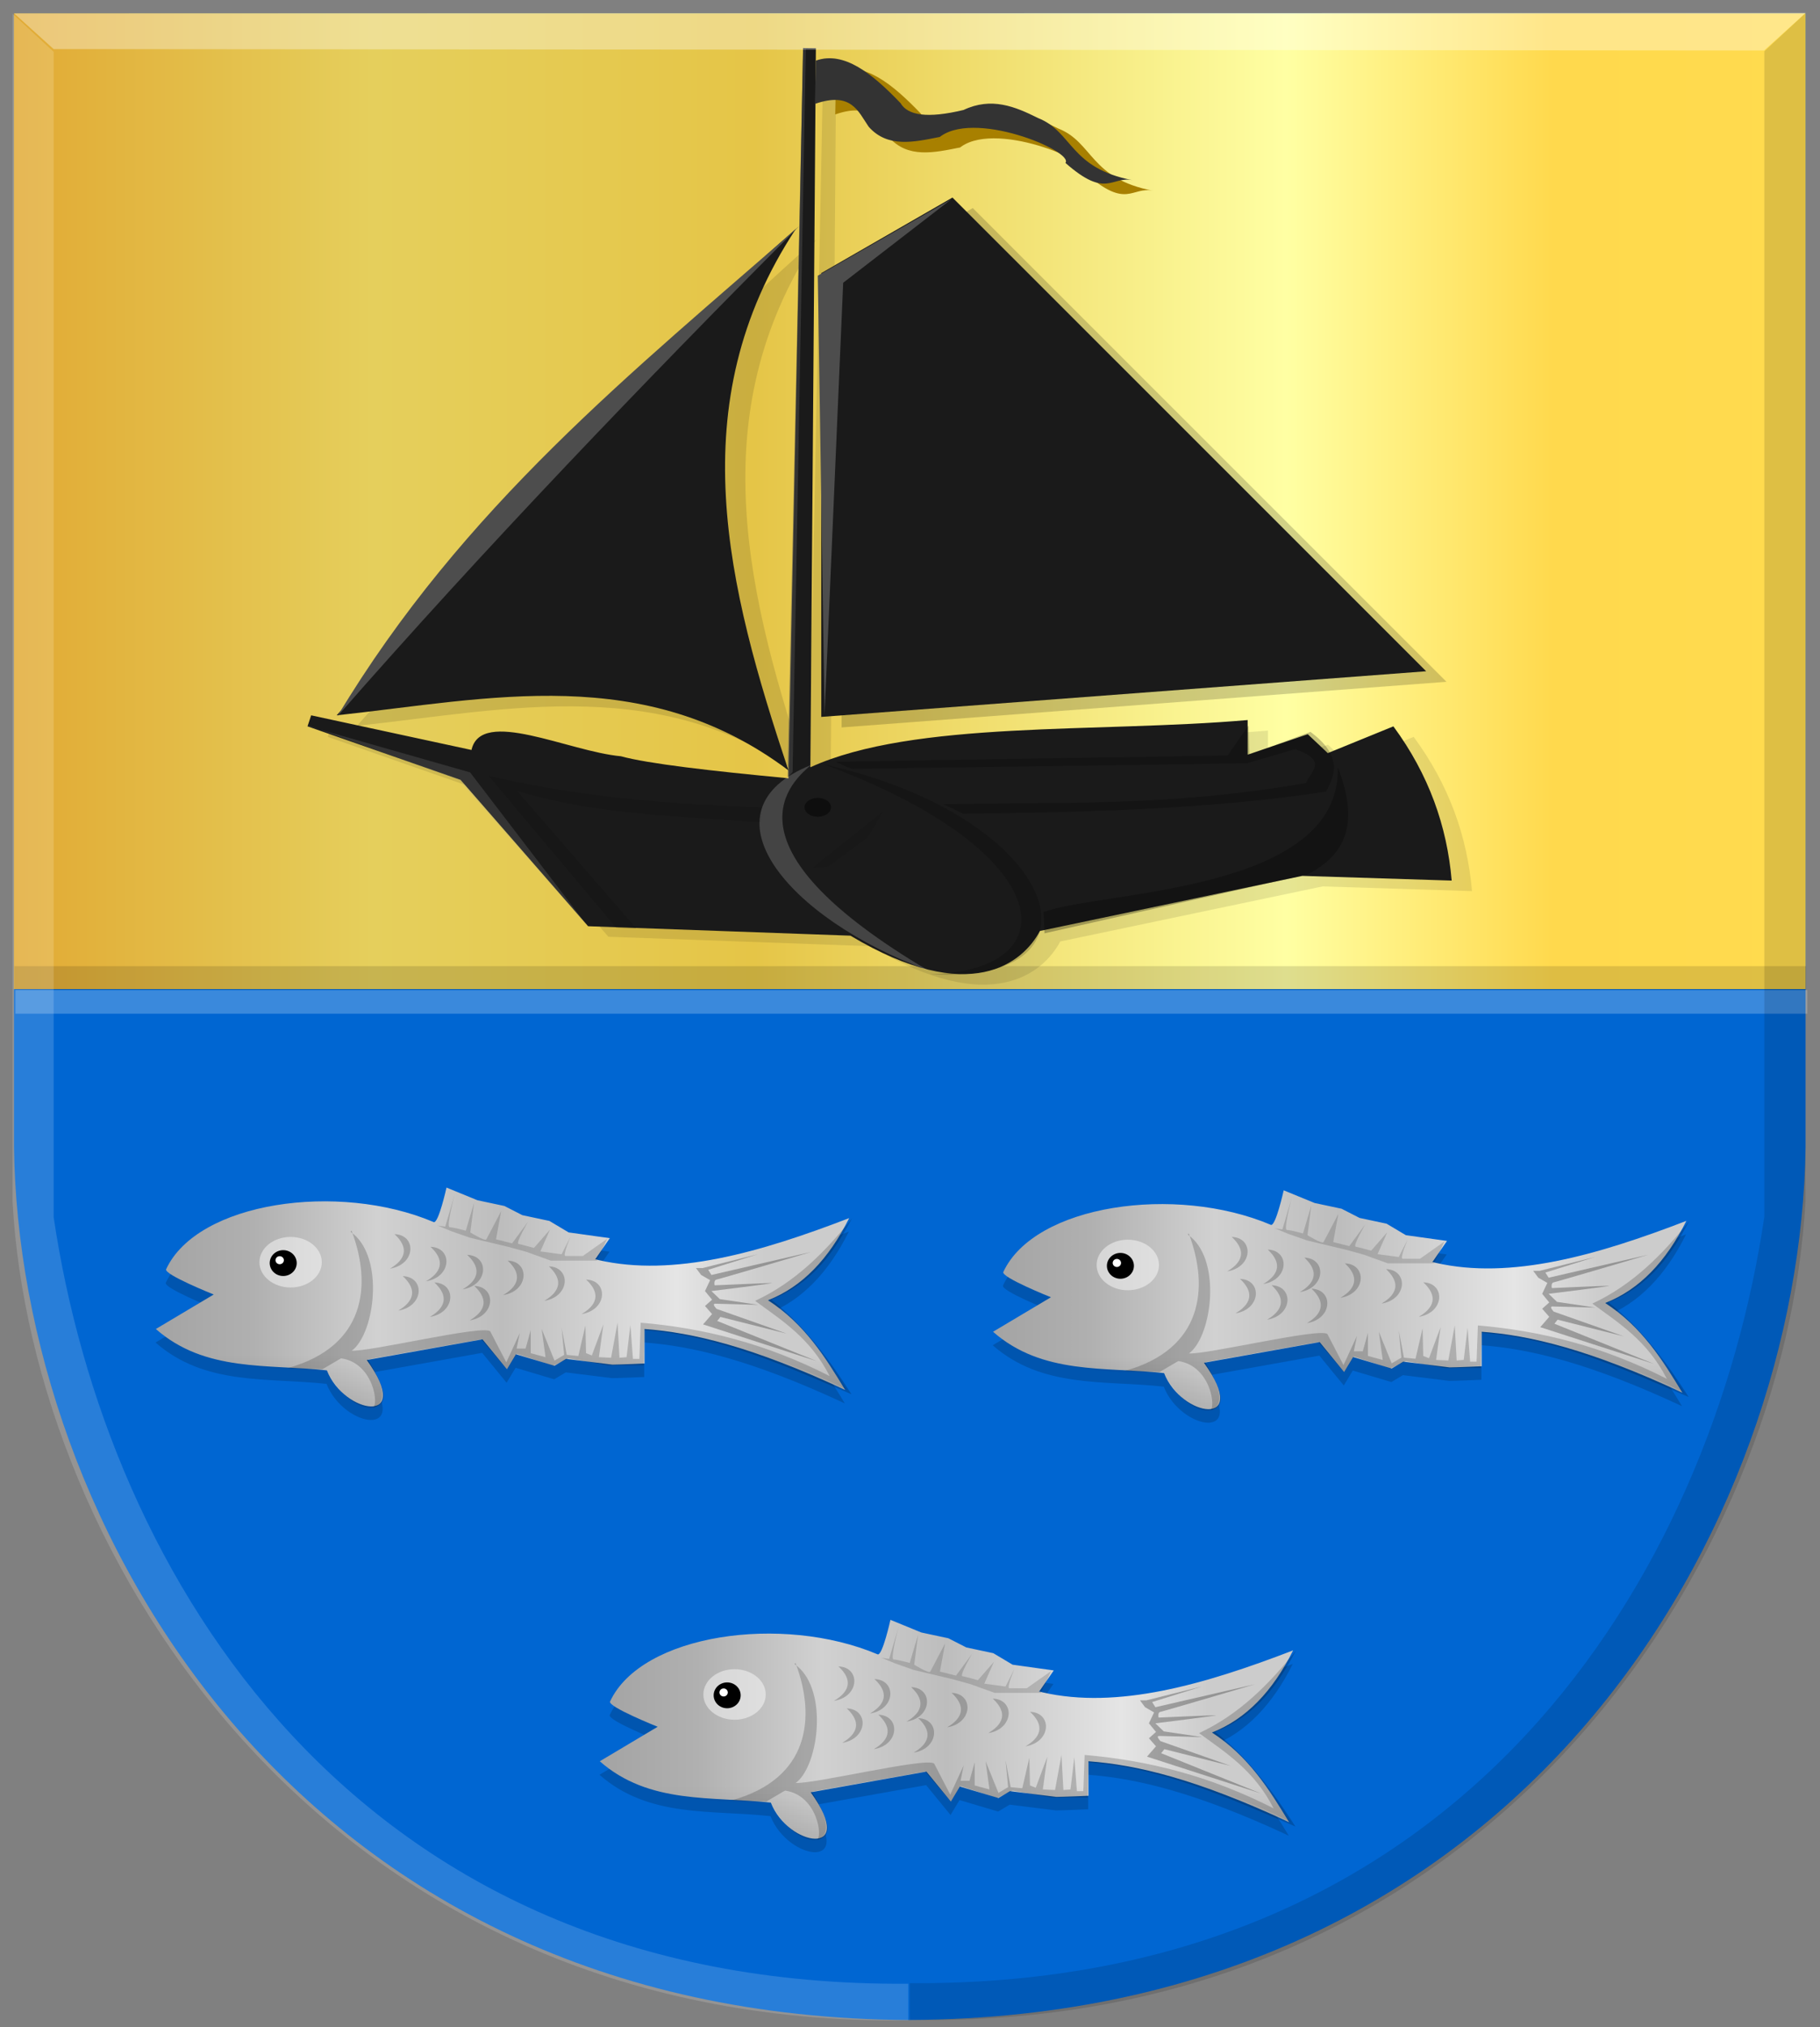
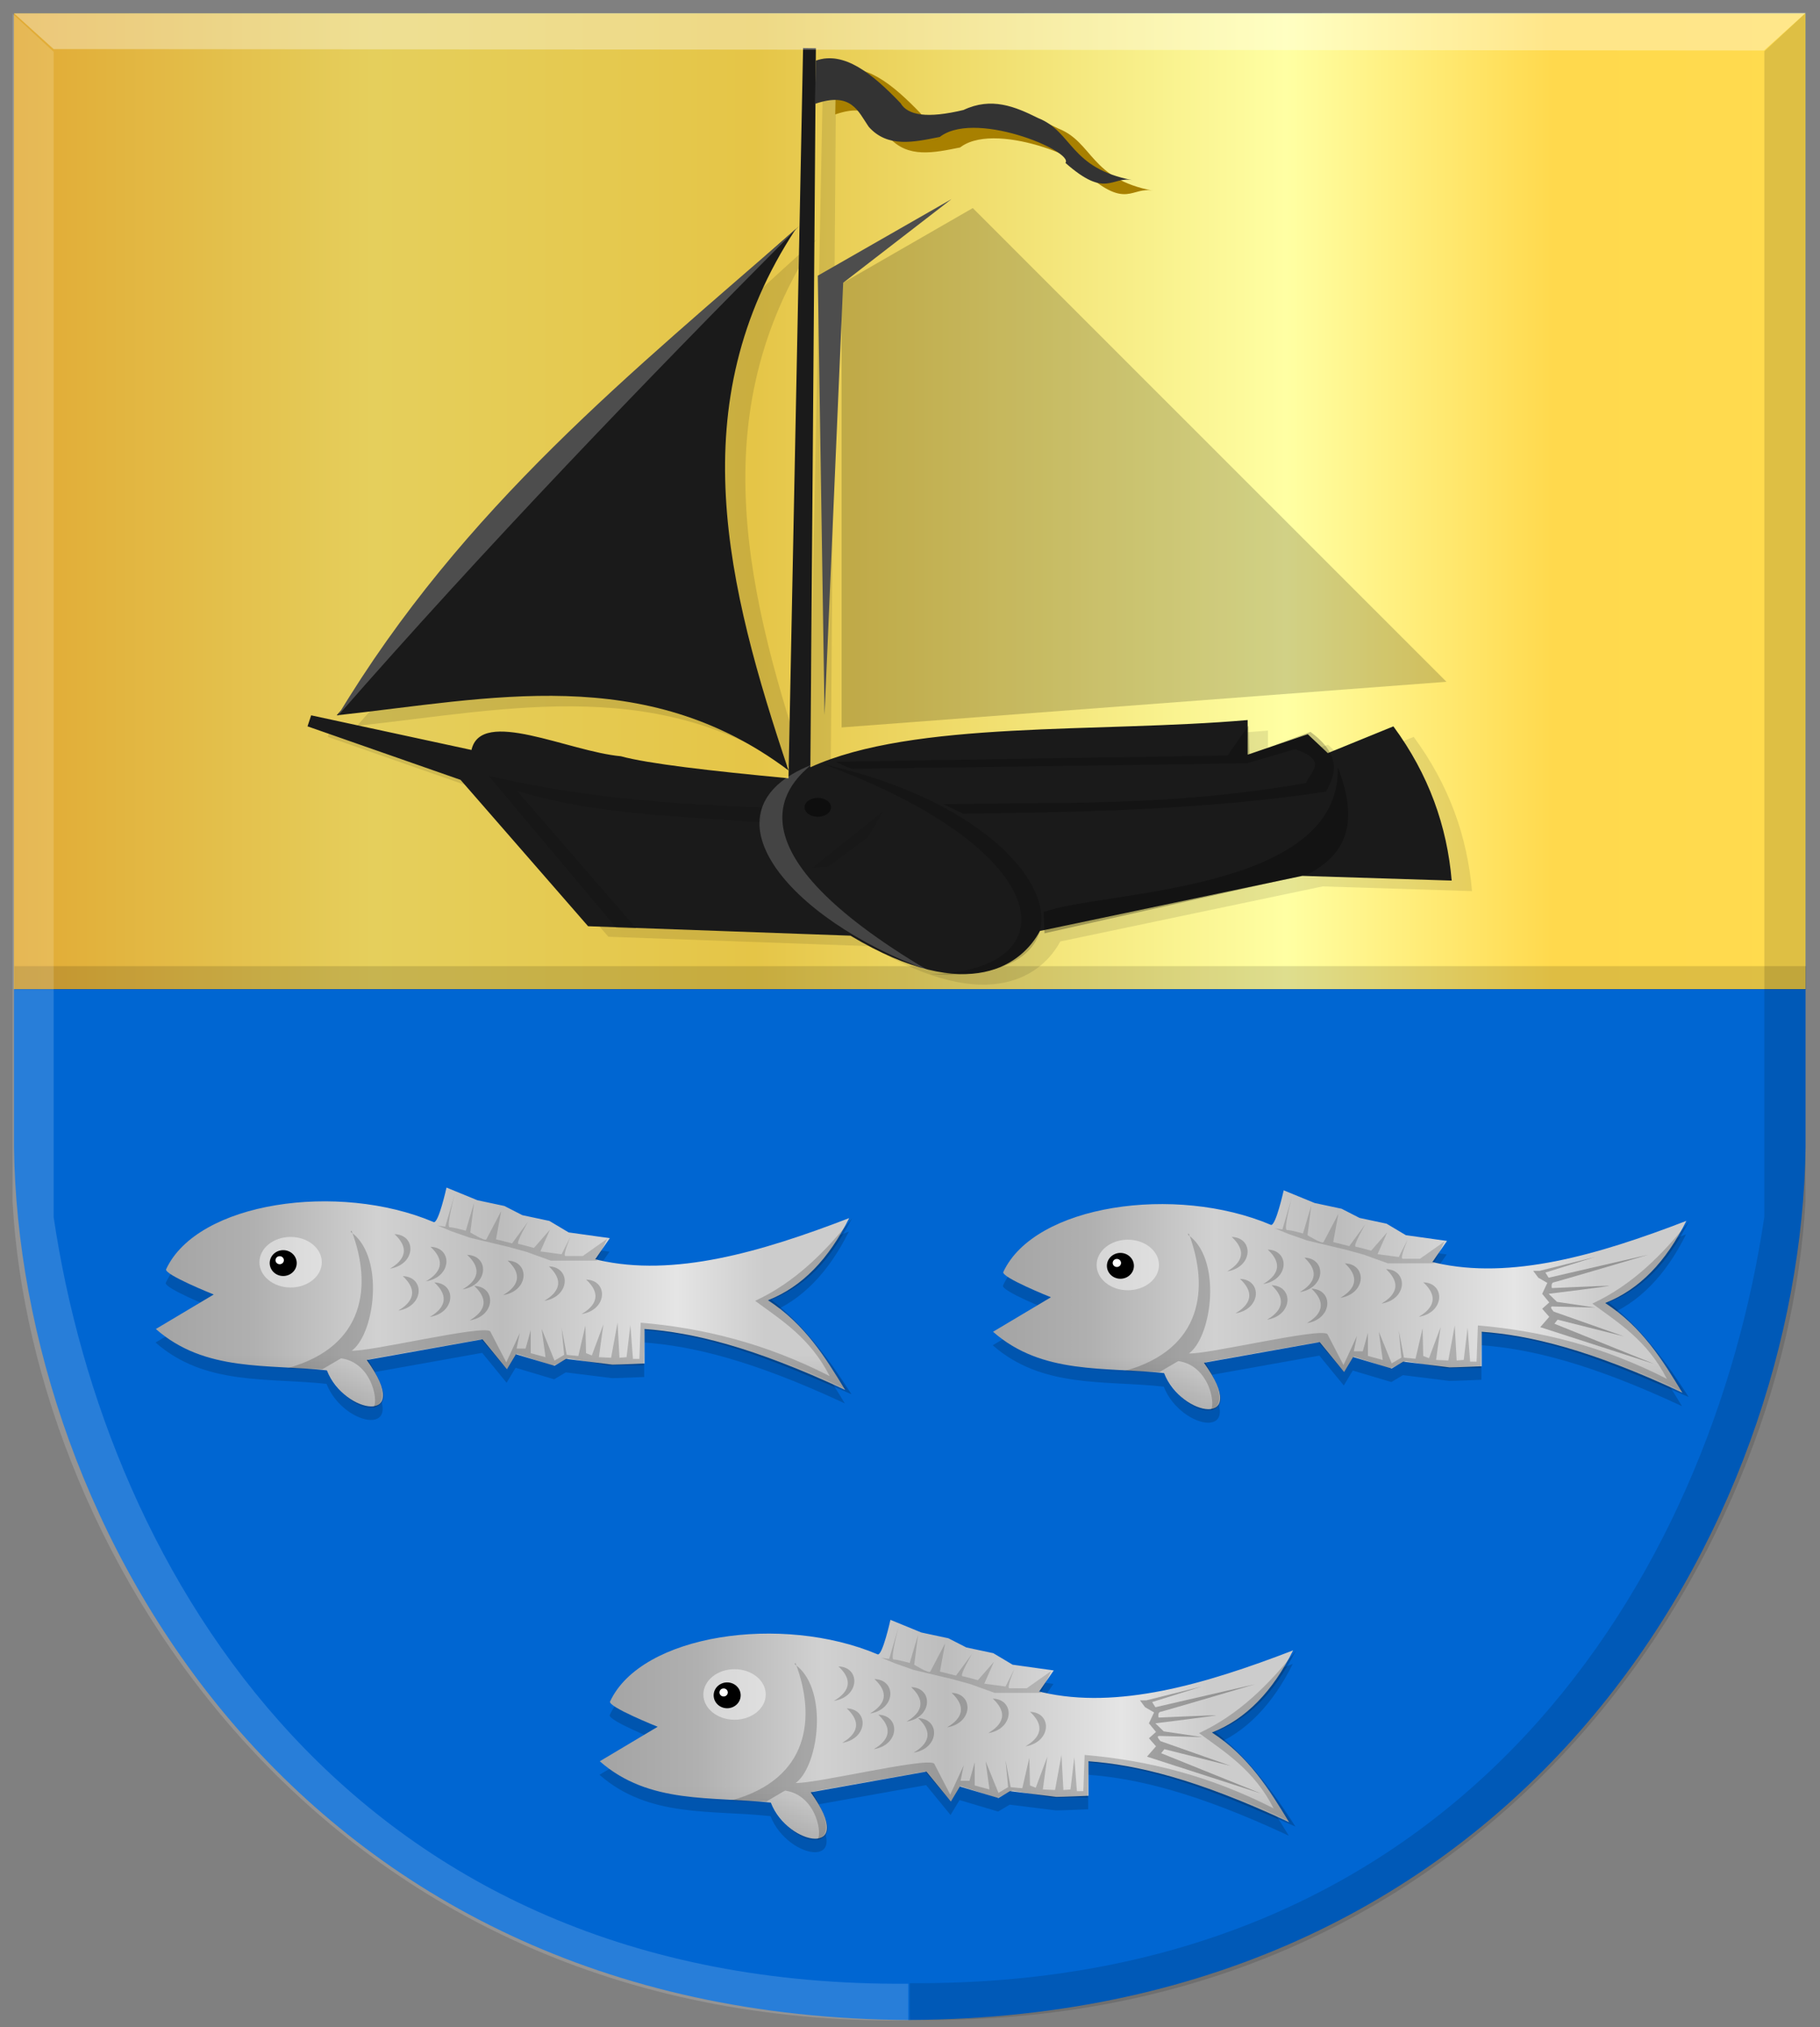
<svg xmlns="http://www.w3.org/2000/svg" xmlns:ns1="http://www.inkscape.org/namespaces/inkscape" xmlns:ns2="http://sodipodi.sourceforge.net/DTD/sodipodi-0.dtd" xmlns:xlink="http://www.w3.org/1999/xlink" width="165.219" height="183.938" id="svg8362" version="1.1" ns1:version="0.48.4 r9939" ns2:docname="Nieuw document 3">
  <rect width="100%" height="100%" fill="#808080" stroke="none" />
  <defs id="defs8364">
    <linearGradient y2="78.148" x2="21.327" y1="78.148" x1="-60.991" gradientTransform="translate(292.608,322.961)" gradientUnits="userSpaceOnUse" id="linearGradient32978" xlink:href="#linearGradient4497-2-6-7-4-3-7-9-1-3-1-4-9-4-3-6-4-9" ns1:collect="always" />
    <linearGradient ns1:collect="always" id="linearGradient4497-2-6-7-4-3-7-9-1-3-1-4-9-4-3-6-4-9">
      <stop style="stop-color:#ffffff;stop-opacity:1;" offset="0" id="stop4499-3-8-4-7-4-9-9-9-0-3-8-1-3-3-5-3-3" />
      <stop style="stop-color:#ffffff;stop-opacity:0;" offset="1" id="stop4501-3-5-3-3-1-5-7-7-0-9-6-3-9-4-0-1-4" />
    </linearGradient>
    <linearGradient y2="76.131" x2="-51.395" y1="76.131" x1="-133.712" gradientTransform="matrix(-0.997,0,0,1,262.008,324.81)" gradientUnits="userSpaceOnUse" id="linearGradient32944" xlink:href="#linearGradient3944-0-4-9-6-8-2-3-8-6-1-6-0-6-8-6-8-4-2-3-3-5" ns1:collect="always" />
    <linearGradient ns1:collect="always" id="linearGradient3944-0-4-9-6-8-2-3-8-6-1-6-0-6-8-6-8-4-2-3-3-5">
      <stop style="stop-color:#000000;stop-opacity:1;" offset="0" id="stop3946-9-5-7-1-0-7-1-4-5-3-9-9-1-8-0-0-3-0-1-3-4" />
      <stop style="stop-color:#000000;stop-opacity:0;" offset="1" id="stop3948-4-5-3-8-6-2-2-5-1-8-8-0-3-0-2-8-1-0-9-4-6" />
    </linearGradient>
    <linearGradient ns1:collect="always" xlink:href="#linearGradient41340-2-4-3-6" id="linearGradient41346-2-3-2-6" x1="992.711" y1="610.84" x2="1018.586" y2="610.84" gradientUnits="userSpaceOnUse" gradientTransform="matrix(0,-0.417,0.467,0,67.165,851.161)" />
    <linearGradient ns1:collect="always" id="linearGradient41340-2-4-3-6">
      <stop style="stop-color:#000000;stop-opacity:1;" offset="0" id="stop41342-1-1-2-0" />
      <stop style="stop-color:#000000;stop-opacity:0;" offset="1" id="stop41344-5-2-2-7" />
    </linearGradient>
    <linearGradient ns1:collect="always" xlink:href="#linearGradient41340-2-4-3-3" id="linearGradient41346-2-3-2-0" x1="992.711" y1="610.84" x2="1018.586" y2="610.84" gradientUnits="userSpaceOnUse" gradientTransform="matrix(0,-0.417,0.467,0,-8.835,850.911)" />
    <linearGradient ns1:collect="always" id="linearGradient41340-2-4-3-3">
      <stop style="stop-color:#000000;stop-opacity:1;" offset="0" id="stop41342-1-1-2-4" />
      <stop style="stop-color:#000000;stop-opacity:0;" offset="1" id="stop41344-5-2-2-1" />
    </linearGradient>
    <linearGradient ns1:collect="always" xlink:href="#linearGradient41340-2-4-3" id="linearGradient41346-2-3-2" x1="992.711" y1="610.84" x2="1018.586" y2="610.84" gradientUnits="userSpaceOnUse" gradientTransform="matrix(0,-0.417,0.467,0,31.466,890.132)" />
    <linearGradient ns1:collect="always" id="linearGradient41340-2-4-3">
      <stop style="stop-color:#000000;stop-opacity:1;" offset="0" id="stop41342-1-1-2" />
      <stop style="stop-color:#000000;stop-opacity:0;" offset="1" id="stop41344-5-2-2" />
    </linearGradient>
    <linearGradient ns1:collect="always" xlink:href="#linearGradient4070-9-0-5" id="linearGradient5734" gradientUnits="userSpaceOnUse" x1="309.286" y1="148.853" x2="320.714" y2="148.853" gradientTransform="translate(458.427,563.081)" />
    <linearGradient id="linearGradient4070-9-0-5">
      <stop style="stop-color:#a3a3a3;stop-opacity:1;" offset="0" id="stop4072-5-5-3" />
      <stop style="stop-color:#b0b0b0;stop-opacity:1;" offset="0.143" id="stop4074-5-2-2" />
      <stop id="stop4076-40-4-9" offset="0.321" style="stop-color:#d1d1d1;stop-opacity:1;" />
      <stop style="stop-color:#bdbdbd;stop-opacity:1;" offset="0.5" id="stop4078-3-2-7" />
      <stop id="stop4080-4-3-3" offset="0.75" style="stop-color:#e5e5e5;stop-opacity:1;" />
      <stop style="stop-color:#cccccc;stop-opacity:1;" offset="0.875" id="stop4082-1-8-7" />
      <stop id="stop4084-2-5-4" offset="1" style="stop-color:#cccccc;stop-opacity:1;" />
    </linearGradient>
    <linearGradient gradientUnits="userSpaceOnUse" y2="148.853" x2="320.714" y1="148.853" x1="309.286" id="linearGradient5702" xlink:href="#linearGradient4070-9-0-5" ns1:collect="always" />
    <linearGradient id="linearGradient4053-4">
      <stop style="stop-color:#cc992d;stop-opacity:1;" offset="0" id="stop4055-9" />
      <stop style="stop-color:#e1a832;stop-opacity:1;" offset="0.143" id="stop4057-8" />
      <stop id="stop4059-2" offset="0.321" style="stop-color:#e5cf5c;stop-opacity:1;" />
      <stop style="stop-color:#e5c547;stop-opacity:1;" offset="0.5" id="stop4061-4" />
      <stop id="stop4063-5" offset="0.75" style="stop-color:#ffffa3;stop-opacity:1;" />
      <stop style="stop-color:#ffd94d;stop-opacity:1;" offset="0.875" id="stop4065-2" />
      <stop id="stop4067-9" offset="1" style="stop-color:#ffdb4e;stop-opacity:1;" />
    </linearGradient>
    <linearGradient gradientUnits="userSpaceOnUse" y2="148.257" x2="305.824" y1="148.257" x1="294.712" id="linearGradient5694" xlink:href="#linearGradient4053-4" ns1:collect="always" gradientTransform="translate(458.427,563.081)" />
    <linearGradient ns1:collect="always" xlink:href="#linearGradient4053-4" id="linearGradient9433" x1="200.676" y1="348.726" x2="393.967" y2="348.726" gradientUnits="userSpaceOnUse" />
    <linearGradient ns1:collect="always" xlink:href="#linearGradient4070-9-0-5" id="linearGradient9443" x1="242.771" y1="420.937" x2="306.153" y2="420.937" gradientUnits="userSpaceOnUse" />
    <linearGradient ns1:collect="always" xlink:href="#linearGradient4070-9-0-5" id="linearGradient9451" x1="318.771" y1="421.187" x2="382.153" y2="421.187" gradientUnits="userSpaceOnUse" />
    <linearGradient ns1:collect="always" xlink:href="#linearGradient4070-9-0-5" id="linearGradient9459" x1="283.072" y1="460.159" x2="346.454" y2="460.159" gradientUnits="userSpaceOnUse" />
  </defs>
  <ns2:namedview id="base" pagecolor="#ffffff" bordercolor="#666666" borderopacity="1.0" ns1:pageopacity="0.0" ns1:pageshadow="2" ns1:zoom="1.979899" ns1:cx="61.741216" ns1:cy="75.457523" ns1:document-units="px" ns1:current-layer="layer1" showgrid="false" fit-margin-top="0" fit-margin-left="0" fit-margin-right="0" fit-margin-bottom="0" ns1:window-width="1600" ns1:window-height="837" ns1:window-x="-8" ns1:window-y="-8" ns1:window-maximized="1" />
  <g ns1:label="Laag 1" ns1:groupmode="layer" id="layer1" transform="translate(-228.844,-303.25)">
    <path style="fill:#0066d2;fill-opacity:1;stroke:#000000;stroke-width:1px;stroke-linecap:butt;stroke-linejoin:miter;stroke-opacity:0" d="m 311.432,304.46 -81.317,0 0,102.884 c 0.454,33.968 25.321,78.95 81.317,79.196 z" id="path2836" ns2:nodetypes="ccccc" ns1:connector-curvature="0" />
    <path style="fill:#0066d2;fill-opacity:1;stroke:#000000;stroke-width:1px;stroke-linecap:butt;stroke-linejoin:miter;stroke-opacity:0" d="m 311.436,304.453 81.317,0 0,102.884 c -0.454,33.968 -25.321,78.95 -81.317,79.196 -8.303,-59.717 -14.042,-119.735 0,-182.08 z" id="path2836-5" ns2:nodetypes="ccccc" ns1:connector-curvature="0" />
    <rect style="fill:url(#linearGradient9433);fill-opacity:1;stroke:#000000;stroke-width:2.432;stroke-miterlimit:4;stroke-opacity:0;stroke-dasharray:none" id="rect8173" width="162.646" height="88.543" x="230.106" y="304.455" />
    <rect style="fill:#000000;fill-opacity:0.132;stroke:#000000;stroke-width:1.485;stroke-miterlimit:4;stroke-opacity:0;stroke-dasharray:none" id="rect9799" width="162.665" height="2.141" x="230.141" y="390.917" />
-     <rect style="fill:#ffffff;fill-opacity:0.227;stroke:#000000;stroke-width:1.485;stroke-miterlimit:4;stroke-opacity:0;stroke-dasharray:none" id="rect9799-2" width="162.665" height="2.141" x="230.242" y="393.088" />
    <path style="fill:#000000;fill-opacity:0.101;stroke:#000000;stroke-width:0.869px;stroke-linecap:butt;stroke-linejoin:miter;stroke-opacity:0" d="m 303.59,308.563 -1.323,66.26 c -7.058,-0.666 -12.815,-1.333 -15.216,-1.999 -4.735,-0.428 -12.699,-4.441 -13.562,-0.571 l -14.555,-3.142 -0.331,1 13.893,4.855 11.578,13.281 23.817,0.857 c 10.917,6.522 15.684,2.429 17.201,-0.428 l 23.817,-4.998 13.562,0.428 c -0.421,-4.923 -2.066,-9.61 -5.293,-13.995 l -5.954,2.428 -1.819,-1.714 -5.458,1.856 0,-3.142 c -13.563,1.18 -30.283,-0.002 -39.695,4.284 l 0.5,-65.246 z" id="path9819" ns1:connector-curvature="0" ns2:nodetypes="cccccccccccccccccccc" />
    <path ns2:type="arc" style="fill:#00438a;fill-opacity:1;stroke:#000000;stroke-width:1.505;stroke-miterlimit:4;stroke-opacity:0;stroke-dasharray:none" id="path9825" ns2:cx="986.90009" ns2:cy="333.18912" ns2:rx="1.281631" ns2:ry="1.0606601" d="m 988.182,333.189 c 0,0.586 -0.574,1.061 -1.282,1.061 -0.708,0 -1.282,-0.475 -1.282,-1.061 0,-0.586 0.574,-1.061 1.282,-1.061 0.708,0 1.282,0.475 1.282,1.061 z" transform="matrix(0.936,0,0,0.808,-618.815,108.241)" />
    <path style="fill:#00438a;fill-opacity:1;stroke:#000000;stroke-width:0.869px;stroke-linecap:butt;stroke-linejoin:miter;stroke-opacity:0" d="m 304.417,382.963 6.45,-5.141 -1.406,2.356 -3.556,2.642 z" id="path9829" ns1:connector-curvature="0" />
    <path style="fill:#000000;fill-opacity:0.118;stroke:#000000;stroke-width:0.869px;stroke-linecap:butt;stroke-linejoin:miter;stroke-opacity:0" d="m 261.249,369.111 c 13.357,-14.94 25.85,-30.253 41.679,-44.126 -10.481,15.896 -6.226,32.479 -0.662,49.124 -13.064,-9.816 -27.108,-6.5 -41.018,-4.998 z" id="path9837" ns1:connector-curvature="0" ns2:nodetypes="cccc" />
    <path style="fill:#000000;fill-opacity:0.181;stroke:#000000;stroke-width:0.869px;stroke-linecap:butt;stroke-linejoin:miter;stroke-opacity:0" d="m 305.244,328.984 0,40.27 54.911,-4.141 -43.003,-42.983 z" id="path9839" ns1:connector-curvature="0" />
    <path style="fill:#a88000;fill-opacity:1;stroke:#000000;stroke-width:0.869px;stroke-linecap:butt;stroke-linejoin:miter;stroke-opacity:0" d="m 304.748,309.706 c 2.564,-0.905 5.127,1.182 7.691,3.856 0.648,1.113 2.426,1.412 5.72,0.621 2.534,-1.196 4.667,-0.314 6.768,0.735 3.167,1.254 2.856,4.557 8.601,5.641 -1.973,-0.415 -2.377,1.73 -6.12,-1.571 0.814,-1.054 -8.527,-4.987 -11.578,-2.213 -0.627,0.569 0.165,-0.143 0.165,-0.143 -2.358,0.469 -4.736,1.012 -6.45,-0.928 -0.967,-1.415 -1.584,-3.215 -4.879,-2.071 z" id="path9841" ns1:connector-curvature="0" ns2:nodetypes="ccccccscccc" />
    <path style="fill:#1a1a1a;fill-opacity:1;stroke:#000000;stroke-width:0.869px;stroke-linecap:butt;stroke-linejoin:miter;stroke-opacity:0" d="m 301.747,307.608 -1.323,66.26 c -7.058,-0.666 -12.815,-1.333 -15.216,-1.999 -4.735,-0.428 -12.699,-4.441 -13.562,-0.571 l -14.555,-3.142 -0.331,1 13.893,4.855 11.578,13.281 23.817,0.857 c 10.917,6.522 15.684,2.429 17.201,-0.428 l 23.817,-4.998 13.562,0.428 c -0.421,-4.923 -2.066,-9.61 -5.293,-13.995 l -5.954,2.428 -1.819,-1.714 -5.458,1.856 0,-3.142 c -13.563,1.18 -30.283,-0.002 -39.695,4.284 l 0.5,-65.246 z" id="path9819-1" ns1:connector-curvature="0" ns2:nodetypes="cccccccccccccccccccc" />
    <path style="fill:#000000;fill-opacity:0.135;stroke:#000000;stroke-width:0.869px;stroke-linecap:butt;stroke-linejoin:miter;stroke-opacity:0" d="M 284.794,387.434 273.216,373.654 c 8.402,1.982 16.625,2.57 24.809,2.856 l -0.083,1.357 c -7.436,-0.579 -14.935,-0.665 -22.163,-2.856 l 10.833,12.495 z" id="path9821-6" ns1:connector-curvature="0" ns2:nodetypes="ccccccc" />
    <path style="fill:#ffffff;fill-opacity:0.184;stroke:#000000;stroke-width:0.869px;stroke-linecap:butt;stroke-linejoin:miter;stroke-opacity:0" d="m 302.491,372.654 c -2.419,1.971 -7.762,7.75 10.585,18.636 -12.81,-4.709 -20.912,-14.509 -10.585,-18.636 z" id="path9823-8" ns1:connector-curvature="0" ns2:nodetypes="ccc" />
    <path ns2:type="arc" style="fill:#000000;fill-opacity:0.477;stroke:#000000;stroke-width:1.505;stroke-miterlimit:4;stroke-opacity:0;stroke-dasharray:none" id="path9825-5" ns2:cx="986.90009" ns2:cy="333.18912" ns2:rx="1.281631" ns2:ry="1.0606601" d="m 988.182,333.189 c 0,0.586 -0.574,1.061 -1.282,1.061 -0.708,0 -1.282,-0.475 -1.282,-1.061 0,-0.586 0.574,-1.061 1.282,-1.061 0.708,0 1.282,0.475 1.282,1.061 z" transform="matrix(0.936,0,0,0.808,-620.658,107.286)" />
    <path style="fill:#000000;fill-opacity:0.177;stroke:#000000;stroke-width:0.869px;stroke-linecap:butt;stroke-linejoin:miter;stroke-opacity:0" d="m 303.566,372.583 c 21.255,7.803 22.564,18.729 9.758,19.064 16.804,1.025 11.896,-14.285 -9.758,-19.064 z" id="path9827-7" ns1:connector-curvature="0" ns2:nodetypes="ccc" />
    <path style="fill:#000000;fill-opacity:0.078;stroke:#000000;stroke-width:0.869px;stroke-linecap:butt;stroke-linejoin:miter;stroke-opacity:0" d="m 302.574,382.008 6.45,-5.141 -1.406,2.356 -3.556,2.642 z" id="path9829-6" ns1:connector-curvature="0" />
    <path style="fill:#000000;fill-opacity:0.234;stroke:#000000;stroke-width:0.869px;stroke-linecap:butt;stroke-linejoin:miter;stroke-opacity:0" d="m 314.482,376.224 1.819,0.857 c 11.047,-0.141 22.083,-0.364 32.913,-1.999 0.97,-1.663 1.332,-3.387 -1.406,-5.426 l -5.541,2.071 -0.082,-2.642 -1.902,2.713 -35.56,0.571 c 0,0 1.24,0.643 1.571,0.643 0.331,0 35.725,-0.5 35.725,-0.5 l 4.383,-1.285 c 3.075,1.023 1.42,2.047 0.992,3.07 -12.424,2.176 -22.344,1.708 -32.914,1.928 z" id="path9831-1" ns1:connector-curvature="0" ns2:nodetypes="ccccccccscccc" />
    <path style="fill:#000000;fill-opacity:0.273;stroke:#000000;stroke-width:0.869px;stroke-linecap:butt;stroke-linejoin:miter;stroke-opacity:0" d="m 350.29,372.869 c 0.293,11.421 -21.492,11.195 -26.711,13.138 l 0.082,1.928 23.9,-5.355 c 3.147,-1.627 4.849,-4.294 2.729,-9.711 z" id="path9833-8" ns1:connector-curvature="0" ns2:nodetypes="ccccc" />
-     <path style="fill:#4d4d4d;fill-opacity:0.502;stroke:#000000;stroke-width:0.869px;stroke-linecap:butt;stroke-linejoin:miter;stroke-opacity:0" d="m 300.335,373.812 1.412,-66.132 0.248,0 -1.199,65.617 z" id="path9835-9" ns1:connector-curvature="0" />
    <path style="fill:#1a1a1a;fill-opacity:1;stroke:#000000;stroke-width:0.869px;stroke-linecap:butt;stroke-linejoin:miter;stroke-opacity:0" d="m 259.406,368.156 c 13.357,-14.94 25.85,-30.253 41.679,-44.126 -10.481,15.896 -6.226,32.479 -0.662,49.124 -13.064,-9.816 -27.108,-6.5 -41.018,-4.998 z" id="path9837-2" ns1:connector-curvature="0" ns2:nodetypes="cccc" />
-     <path style="fill:#1a1a1a;fill-opacity:1;stroke:#000000;stroke-width:0.869px;stroke-linecap:butt;stroke-linejoin:miter;stroke-opacity:0" d="m 303.4,328.029 0,40.27 54.911,-4.141 -43.003,-42.983 z" id="path9839-7" ns1:connector-curvature="0" />
    <path style="fill:#333333;fill-opacity:1;stroke:#000000;stroke-width:0.869px;stroke-linecap:butt;stroke-linejoin:miter;stroke-opacity:0" d="m 302.904,308.751 c 2.564,-0.905 5.127,1.182 7.691,3.856 0.648,1.113 2.426,1.412 5.72,0.621 2.534,-1.196 4.667,-0.314 6.768,0.735 3.167,1.254 2.855,4.557 8.601,5.641 -1.973,-0.415 -2.377,1.73 -6.12,-1.571 0.814,-1.054 -8.527,-4.987 -11.578,-2.213 -0.627,0.569 0.165,-0.143 0.165,-0.143 -2.358,0.469 -4.736,1.012 -6.45,-0.928 -0.967,-1.415 -1.584,-3.215 -4.879,-2.071 z" id="path9841-9" ns1:connector-curvature="0" ns2:nodetypes="ccccccscccc" />
    <path style="fill:#4d4d4d;fill-opacity:1;stroke:#000000;stroke-width:1.124px;stroke-linecap:butt;stroke-linejoin:miter;stroke-opacity:0" d="m 259.465,368.255 c 11.448,-19.064 26.937,-31.36 41.928,-44.492 -14.32,14.398 -28.423,29.07 -41.928,44.492 z" id="path9945" ns1:connector-curvature="0" ns2:nodetypes="ccc" />
-     <path style="fill:#999999;fill-opacity:0.198;stroke:#000000;stroke-width:1.124px;stroke-linecap:butt;stroke-linejoin:miter;stroke-opacity:0" d="m 256.701,369.027 13.822,5.015 11.672,13.245 -10.674,-13.952 -14.437,-4.115 z" id="path9947" ns1:connector-curvature="0" />
    <path style="fill:#4d4d4d;fill-opacity:1;stroke:#000000;stroke-width:1.124px;stroke-linecap:butt;stroke-linejoin:miter;stroke-opacity:0" d="m 303.697,368.127 -0.614,-39.863 12.133,-6.944 -9.829,7.587 z" id="path9949" ns1:connector-curvature="0" />
    <path style="fill:#ffffff;fill-opacity:0.339;stroke:#000000;stroke-width:1px;stroke-linecap:butt;stroke-linejoin:miter;stroke-opacity:0" d="m 230.128,304.467 3.582,3.235 155.274,0.13 3.786,-3.418 z" id="path4533" ns1:connector-curvature="0" ns2:nodetypes="ccccc" />
    <path style="fill:#ffffff;fill-opacity:0.158;stroke:#000000;stroke-width:1px;stroke-linecap:butt;stroke-linejoin:miter;stroke-opacity:0" d="m 229.982,304.494 3.733,3.459 0,105.736 c 4.79,32.295 27.1,69.956 77.584,69.556 l 0,3.33 c -53.111,0.625 -79.569,-42.248 -81.317,-74.288 z" id="path4509-9-6" ns2:nodetypes="ccccccc" ns1:connector-curvature="0" />
    <path style="fill:#000000;fill-opacity:0.129;stroke:#000000;stroke-width:1px;stroke-linecap:butt;stroke-linejoin:miter;stroke-opacity:0" d="m 392.746,304.44 -3.733,3.459 0,105.736 c -4.79,32.295 -27.1,69.956 -77.584,69.556 l 0,3.33 c 53.074,1.002 79.561,-42.17 81.317,-74.288 l 0,-107.792 z" id="path4509-9" ns2:nodetypes="ccccccc" ns1:connector-curvature="0" />
    <path style="fill:#000000;fill-opacity:0.167;stroke:#000000;stroke-width:0.441px;stroke-linecap:butt;stroke-linejoin:miter;stroke-opacity:0" d="m 323.425,458.027 c -0.467,-0.209 -0.467,0.209 -0.467,0.209 l 1.518,-2.191 -3.736,-0.522 -1.751,-1.043 -2.452,-0.522 -1.634,-0.835 -2.452,-0.522 -2.802,-1.148 c 0,0 -0.733,3.314 -1.167,3.13 -8.657,-3.668 -21.442,-1.835 -24.284,4.277 -0.224,0.482 4.32,2.295 4.32,2.295 l -5.254,3.13 c 4.481,3.941 10.181,3.166 15.527,3.756 1.564,4 7.932,5.04 3.619,-0.939 l 10.507,-1.878 2.218,2.712 0.817,-1.356 3.502,1.043 1.051,-0.626 4.203,0.522 c 0.584,0 2.919,-0.104 2.919,-0.104 l 0,-3.13 c 4.369,0.322 9.817,1.609 18.213,5.529 -1.82,-2.989 -3.663,-5.965 -7.005,-8.138 3.09,-1.21 5.524,-3.738 7.368,-7.452 -8.077,3.106 -15.935,5.378 -22.779,3.801 z" id="path40721-1" ns1:connector-curvature="0" ns2:nodetypes="cccccccccsscccccccccccccccc" />
    <path style="fill:url(#linearGradient9459);fill-opacity:1.0;stroke:#000000;stroke-width:0.441px;stroke-linecap:butt;stroke-linejoin:miter;stroke-opacity:0" d="m 323.454,456.801 c -0.467,-0.209 -0.467,0.209 -0.467,0.209 l 1.518,-2.191 -3.736,-0.522 -1.751,-1.043 -2.452,-0.522 -1.634,-0.835 -2.452,-0.522 -2.802,-1.148 c 0,0 -0.733,3.314 -1.167,3.13 -8.657,-3.668 -21.442,-1.835 -24.284,4.277 -0.224,0.482 4.32,2.295 4.32,2.295 l -5.254,3.13 c 4.481,3.941 10.181,3.166 15.527,3.756 1.564,4 7.932,5.04 3.619,-0.939 l 10.507,-1.878 2.218,2.713 0.817,-1.356 3.502,1.043 1.051,-0.626 4.203,0.522 c 0.584,0 2.919,-0.104 2.919,-0.104 l 0,-3.13 c 4.369,0.322 9.817,1.609 18.213,5.529 -1.82,-2.989 -3.663,-5.965 -7.005,-8.138 3.09,-1.21 5.524,-3.738 7.368,-7.452 -8.077,3.106 -15.935,5.378 -22.779,3.801 z" id="path40721-4-6" ns1:connector-curvature="0" ns2:nodetypes="cccccccccsscccccccccccccccc" />
    <path style="fill:#000000;fill-opacity:0.193;stroke:#000000;stroke-width:0.441px;stroke-linecap:butt;stroke-linejoin:miter;stroke-opacity:0" d="m 301.097,454.245 c 1.797,4.816 1.26,10.401 -5.837,12.363 l 3.152,0.104 1.693,-0.991 c 2.953,0.405 3.484,4.329 2.86,4.486 1.893,-0.373 0.736,-2.38 -0.409,-4.382 l 10.274,-1.826 2.335,2.713 0.876,-1.408 3.327,1.095 1.401,-0.678 3.502,0.626 3.327,0 0.058,-3.182 c 6.672,0.471 12.974,3.32 18.783,5.815 -1.852,-2.92 -4.242,-6.24 -7.284,-8.58 3.944,-1.599 5.759,-4.476 7.355,-7.407 -2.445,3.064 -5.167,5.815 -8.814,7.512 2.438,1.793 4.968,3.34 6.771,6.833 -5.775,-2.958 -11.487,-4.377 -17.162,-4.851 l -0.117,3.286 -0.584,0 -0.233,-3.078 -0.35,2.921 -0.642,0.052 -0.175,-3.182 -0.584,3.182 -1.109,-0.052 0.409,-2.973 -1.051,2.817 -0.525,-0.209 -0.058,-2.504 -0.642,2.765 -1.051,-0.104 -0.467,-2.452 0.234,2.452 -0.876,0.522 -1.167,-2.869 0.35,2.556 -1.343,-0.365 0,-2.087 -0.467,1.669 -0.817,0 0.292,-1.408 -1.226,2.66 -1.459,-2.817 c -0.713,-0.608 -11.155,1.928 -12.661,1.754 -0.317,-0.036 -0.222,0.222 0.043,0.04 2.02,-1.387 2.99,-7.821 0.451,-10.392 -0.283,-0.287 -0.507,-0.401 -0.5,-0.427 0.058,-0.209 0.117,0 0.117,0 z" id="path40723-4-85" ns1:connector-curvature="0" ns2:nodetypes="ccccccccccccccccccccccccccccccccccccccccccccccsssscc" />
    <path style="fill:#000000;fill-opacity:0.276;stroke:#000000;stroke-width:0.441px;stroke-linecap:butt;stroke-linejoin:miter;stroke-opacity:0" d="m 332.794,458.157 0.817,0.469 -0.467,0.991 0.642,0.782 -0.642,0.574 0.642,0.73 -0.817,0.939 10.332,3.338 -9.048,-3.651 0.292,-0.365 6.013,1.513 -6.363,-2.243 c 0,0 -0.467,-0.469 -0.117,-0.469 0.35,0 3.911,0.104 3.911,0.104 l -3.502,-0.522 -0.759,-0.73 c 0,0 5.896,-0.73 5.487,-0.73 -0.409,0 -5.195,0.209 -5.195,0.209 0,0 -0.117,-0.469 0.175,-0.522 0.292,-0.052 8.581,-2.504 8.581,-2.504 l -9.048,2.087 -0.292,-0.469 4.495,-1.408 -5.02,1.252 -0.584,0 z" id="path41233-4-7" ns1:connector-curvature="0" />
    <path style="fill:#000000;fill-opacity:0.152;stroke:#000000;stroke-width:0.441px;stroke-linecap:butt;stroke-linejoin:miter;stroke-opacity:0" d="m 308.86,453.671 0.7,0.104 0.876,-2.973 c 0,0 -0.817,3.025 -0.467,3.025 0.35,0 1.459,0.313 1.459,0.313 l 0.759,-2.556 -0.35,2.713 c 0,0 1.343,0.835 1.459,0.626 0.117,-0.209 1.343,-2.556 1.343,-2.556 l -0.467,2.556 1.459,0.365 1.459,-1.982 c 0,0 -1.167,1.982 -0.876,2.034 0.292,0.052 1.401,0.365 1.401,0.365 l 1.459,-1.669 -0.876,1.982 1.926,0.261 0.817,-1.617 c 0,0 -0.759,1.774 -0.467,1.774 0.292,0 1.576,0 1.576,0 l 2.218,-1.565 -0.934,1.982 -1.751,0 -2.452,0 -2.16,-0.782 -1.693,-0.469 -1.751,-0.417 -1.751,-0.417 -1.634,-0.574 z" id="path41235-2-6" ns1:connector-curvature="0" />
    <path style="fill:#000000;fill-opacity:0.204;stroke:#000000;stroke-width:0.441px;stroke-linecap:butt;stroke-linejoin:miter;stroke-opacity:0" d="m 305.708,458.261 c 2.013,0.065 1.96,2.743 -0.409,3.13 0.831,-0.5 2.133,-1.527 0.409,-3.13 z" id="path41237-5-1" ns1:connector-curvature="0" ns2:nodetypes="ccc" />
    <path style="fill:#000000;fill-opacity:0.204;stroke:#000000;stroke-width:0.441px;stroke-linecap:butt;stroke-linejoin:miter;stroke-opacity:0" d="m 304.957,454.453 c 2.013,0.065 1.96,2.743 -0.409,3.13 0.831,-0.5 2.133,-1.527 0.409,-3.13 z" id="path41237-8-0-8" ns1:connector-curvature="0" ns2:nodetypes="ccc" />
    <path style="fill:#000000;fill-opacity:0.204;stroke:#000000;stroke-width:0.441px;stroke-linecap:butt;stroke-linejoin:miter;stroke-opacity:0" d="m 308.226,455.601 c 2.013,0.065 1.96,2.743 -0.409,3.13 0.831,-0.5 2.133,-1.527 0.409,-3.13 z" id="path41237-9-4-9" ns1:connector-curvature="0" ns2:nodetypes="ccc" />
    <path style="fill:#000000;fill-opacity:0.204;stroke:#000000;stroke-width:0.441px;stroke-linecap:butt;stroke-linejoin:miter;stroke-opacity:0" d="m 308.577,458.835 c 2.013,0.065 1.96,2.743 -0.409,3.13 0.831,-0.5 2.133,-1.527 0.409,-3.13 z" id="path41237-84-2-2" ns1:connector-curvature="0" ns2:nodetypes="ccc" />
    <path style="fill:#000000;fill-opacity:0.204;stroke:#000000;stroke-width:0.441px;stroke-linecap:butt;stroke-linejoin:miter;stroke-opacity:0" d="m 311.554,456.331 c 2.013,0.065 1.96,2.743 -0.409,3.13 0.831,-0.5 2.133,-1.527 0.409,-3.13 z" id="path41237-1-1-79" ns1:connector-curvature="0" ns2:nodetypes="ccc" />
    <path style="fill:#000000;fill-opacity:0.204;stroke:#000000;stroke-width:0.441px;stroke-linecap:butt;stroke-linejoin:miter;stroke-opacity:0" d="m 312.196,459.148 c 2.013,0.065 1.96,2.743 -0.409,3.13 0.831,-0.5 2.133,-1.527 0.409,-3.13 z" id="path41237-4-2-5" ns1:connector-curvature="0" ns2:nodetypes="ccc" />
    <path style="fill:#000000;fill-opacity:0.204;stroke:#000000;stroke-width:0.441px;stroke-linecap:butt;stroke-linejoin:miter;stroke-opacity:0" d="m 315.231,456.853 c 2.013,0.065 1.96,2.743 -0.409,3.13 0.831,-0.5 2.133,-1.527 0.409,-3.13 z" id="path41237-3-7-4" ns1:connector-curvature="0" ns2:nodetypes="ccc" />
    <path style="fill:#000000;fill-opacity:0.204;stroke:#000000;stroke-width:0.441px;stroke-linecap:butt;stroke-linejoin:miter;stroke-opacity:0" d="m 318.967,457.375 c 2.013,0.065 1.96,2.743 -0.409,3.13 0.831,-0.5 2.133,-1.527 0.409,-3.13 z" id="path41237-98-7-3" ns1:connector-curvature="0" ns2:nodetypes="ccc" />
    <path style="fill:#000000;fill-opacity:0.204;stroke:#000000;stroke-width:0.441px;stroke-linecap:butt;stroke-linejoin:miter;stroke-opacity:0" d="m 322.353,458.574 c 2.013,0.065 1.96,2.743 -0.409,3.13 0.831,-0.5 2.133,-1.527 0.409,-3.13 z" id="path41237-80-9-1" ns1:connector-curvature="0" ns2:nodetypes="ccc" />
    <path ns2:type="arc" style="opacity:0.469;fill:#ffffff;fill-opacity:1;stroke:#000000;stroke-width:1.505;stroke-miterlimit:4;stroke-opacity:0;stroke-dasharray:none" id="path41306-5-2" ns2:cx="567.9375" ns2:cy="369.5" ns2:rx="6.0625" ns2:ry="5.5" d="m 574,369.5 c 0,3.038 -2.714,5.5 -6.062,5.5 -3.348,0 -6.062,-2.462 -6.062,-5.5 0,-3.038 2.714,-5.5 6.062,-5.5 3.348,0 6.062,2.462 6.062,5.5 z" transform="matrix(0.467,0,0,0.417,30.3,302.918)" />
    <path ns2:type="arc" style="fill:#000000;fill-opacity:1;stroke:#000000;stroke-width:1.505;stroke-miterlimit:4;stroke-opacity:0;stroke-dasharray:none" id="path41308-5-3" ns2:cx="566.5" ns2:cy="369.6875" ns2:rx="2.625" ns2:ry="2.8125" d="m 569.125,369.688 c 0,1.553 -1.175,2.812 -2.625,2.812 -1.45,0 -2.625,-1.259 -2.625,-2.812 0,-1.553 1.175,-2.812 2.625,-2.812 1.45,0 2.625,1.259 2.625,2.812 z" transform="matrix(0.467,0,0,0.417,30.3,302.918)" />
    <path ns2:type="arc" style="fill:#ffffff;fill-opacity:1;stroke:#000000;stroke-width:1.505;stroke-miterlimit:4;stroke-opacity:0;stroke-dasharray:none" id="path41310-4-3" ns2:cx="565.8125" ns2:cy="369.0625" ns2:rx="0.8125" ns2:ry="0.875" d="m 566.625,369.062 c 0,0.483 -0.364,0.875 -0.812,0.875 -0.449,0 -0.812,-0.392 -0.812,-0.875 0,-0.483 0.364,-0.875 0.812,-0.875 0.449,0 0.812,0.392 0.812,0.875 z" transform="matrix(0.467,0,0,0.417,30.3,302.918)" />
    <path style="opacity:0.33;fill:url(#linearGradient41346-2-3-2);fill-opacity:1;stroke:#000000;stroke-width:0.441px;stroke-linecap:butt;stroke-linejoin:miter;stroke-opacity:0" d="m 283.408,463.059 5.036,-3.233 51.802,0 -1.383,0.688 c 3.688,2.335 5.454,5.198 7.162,8.078 -6.91,-3.581 -12.636,-4.649 -18.327,-5.643 l -0.041,3.172 -2.972,0.295 -4.086,-0.701 -1.073,0.664 -3.426,-0.959 -0.949,1.328 -2.27,-2.729 -10.36,1.918 c 3.634,5.257 -1.215,5.786 -3.715,0.885 -5.995,-0.121 -11.985,-0.247 -15.396,-3.762 z" id="path41314-0-41" ns1:connector-curvature="0" ns2:nodetypes="cccccccccccccccc" />
    <path style="fill:#000000;fill-opacity:0.167;stroke:#000000;stroke-width:0.441px;stroke-linecap:butt;stroke-linejoin:miter;stroke-opacity:0" d="m 283.124,418.805 c -0.467,-0.209 -0.467,0.209 -0.467,0.209 l 1.518,-2.191 -3.736,-0.522 -1.751,-1.043 -2.452,-0.522 -1.634,-0.835 -2.452,-0.522 -2.802,-1.148 c 0,0 -0.733,3.314 -1.167,3.13 -8.657,-3.668 -21.442,-1.835 -24.284,4.277 -0.224,0.482 4.32,2.295 4.32,2.295 l -5.254,3.13 c 4.481,3.941 10.181,3.166 15.527,3.756 1.564,4 7.932,5.04 3.619,-0.939 l 10.507,-1.878 2.218,2.712 0.817,-1.356 3.502,1.043 1.051,-0.626 4.203,0.522 c 0.584,0 2.919,-0.104 2.919,-0.104 l 0,-3.13 c 4.369,0.322 9.817,1.609 18.213,5.529 -1.82,-2.989 -3.663,-5.965 -7.005,-8.138 3.09,-1.21 5.524,-3.738 7.368,-7.452 -8.077,3.106 -15.935,5.378 -22.779,3.801 z" id="path40721-1-2" ns1:connector-curvature="0" ns2:nodetypes="cccccccccsscccccccccccccccc" />
    <path style="fill:url(#linearGradient9443);fill-opacity:1.0;stroke:#000000;stroke-width:0.441px;stroke-linecap:butt;stroke-linejoin:miter;stroke-opacity:0" d="m 283.153,417.579 c -0.467,-0.209 -0.467,0.209 -0.467,0.209 l 1.518,-2.191 -3.736,-0.522 -1.751,-1.043 -2.452,-0.522 -1.634,-0.835 -2.452,-0.522 -2.802,-1.148 c 0,0 -0.733,3.314 -1.167,3.13 -8.657,-3.668 -21.442,-1.835 -24.284,4.277 -0.224,0.482 4.32,2.295 4.32,2.295 l -5.254,3.13 c 4.481,3.941 10.181,3.166 15.527,3.756 1.564,4 7.932,5.04 3.619,-0.939 l 10.507,-1.878 2.218,2.713 0.817,-1.356 3.502,1.043 1.051,-0.626 4.203,0.522 c 0.584,0 2.919,-0.104 2.919,-0.104 l 0,-3.13 c 4.369,0.322 9.817,1.609 18.213,5.529 -1.82,-2.989 -3.663,-5.965 -7.005,-8.138 3.09,-1.21 5.524,-3.738 7.368,-7.452 -8.077,3.106 -15.935,5.378 -22.779,3.801 z" id="path40721-4-6-2" ns1:connector-curvature="0" ns2:nodetypes="cccccccccsscccccccccccccccc" />
    <path style="fill:#000000;fill-opacity:0.193;stroke:#000000;stroke-width:0.441px;stroke-linecap:butt;stroke-linejoin:miter;stroke-opacity:0" d="m 260.796,415.023 c 1.797,4.816 1.26,10.401 -5.837,12.363 l 3.152,0.104 1.693,-0.991 c 2.953,0.405 3.484,4.329 2.86,4.486 1.893,-0.373 0.736,-2.38 -0.409,-4.382 l 10.274,-1.826 2.335,2.713 0.876,-1.408 3.327,1.095 1.401,-0.678 3.502,0.626 3.327,0 0.058,-3.182 c 6.672,0.471 12.974,3.32 18.783,5.815 -1.852,-2.92 -4.242,-6.24 -7.284,-8.58 3.944,-1.599 5.759,-4.476 7.355,-7.407 -2.445,3.064 -5.167,5.815 -8.814,7.512 2.438,1.793 4.968,3.34 6.771,6.833 -5.775,-2.958 -11.487,-4.377 -17.162,-4.851 l -0.117,3.286 -0.584,0 -0.233,-3.078 -0.35,2.921 -0.642,0.052 -0.175,-3.182 -0.584,3.182 -1.109,-0.052 0.409,-2.973 -1.051,2.817 -0.525,-0.209 -0.058,-2.504 -0.642,2.765 -1.051,-0.104 -0.467,-2.452 0.234,2.452 -0.876,0.522 -1.167,-2.869 0.35,2.556 -1.343,-0.365 0,-2.087 -0.467,1.669 -0.817,0 0.292,-1.408 -1.226,2.66 -1.459,-2.817 c -0.713,-0.608 -11.155,1.928 -12.661,1.754 -0.317,-0.036 -0.222,0.222 0.043,0.04 2.02,-1.387 2.99,-7.821 0.451,-10.392 -0.283,-0.287 -0.507,-0.401 -0.5,-0.427 0.058,-0.209 0.117,0 0.117,0 z" id="path40723-4-85-9" ns1:connector-curvature="0" ns2:nodetypes="ccccccccccccccccccccccccccccccccccccccccccccccsssscc" />
-     <path style="fill:#000000;fill-opacity:0.276;stroke:#000000;stroke-width:0.441px;stroke-linecap:butt;stroke-linejoin:miter;stroke-opacity:0" d="m 292.493,418.936 0.817,0.469 -0.467,0.991 0.642,0.782 -0.642,0.574 0.642,0.73 -0.817,0.939 10.332,3.338 -9.048,-3.651 0.292,-0.365 6.013,1.513 -6.363,-2.243 c 0,0 -0.467,-0.469 -0.117,-0.469 0.35,0 3.911,0.104 3.911,0.104 l -3.502,-0.522 -0.759,-0.73 c 0,0 5.896,-0.73 5.487,-0.73 -0.409,0 -5.195,0.209 -5.195,0.209 0,0 -0.117,-0.469 0.175,-0.522 0.292,-0.052 8.581,-2.504 8.581,-2.504 l -9.048,2.087 -0.292,-0.469 4.495,-1.408 -5.02,1.252 -0.584,0 z" id="path41233-4-7-8" ns1:connector-curvature="0" />
    <path style="fill:#000000;fill-opacity:0.152;stroke:#000000;stroke-width:0.441px;stroke-linecap:butt;stroke-linejoin:miter;stroke-opacity:0" d="m 268.56,414.45 0.7,0.104 0.876,-2.973 c 0,0 -0.817,3.025 -0.467,3.025 0.35,0 1.459,0.313 1.459,0.313 l 0.759,-2.556 -0.35,2.713 c 0,0 1.343,0.835 1.459,0.626 0.117,-0.209 1.343,-2.556 1.343,-2.556 l -0.467,2.556 1.459,0.365 1.459,-1.982 c 0,0 -1.167,1.982 -0.876,2.034 0.292,0.052 1.401,0.365 1.401,0.365 l 1.459,-1.669 -0.876,1.982 1.926,0.261 0.817,-1.617 c 0,0 -0.759,1.774 -0.467,1.774 0.292,0 1.576,0 1.576,0 l 2.218,-1.565 -0.934,1.982 -1.751,0 -2.452,0 -2.16,-0.782 -1.693,-0.469 -1.751,-0.417 -1.751,-0.417 -1.634,-0.574 z" id="path41235-2-6-2" ns1:connector-curvature="0" />
    <path style="fill:#000000;fill-opacity:0.204;stroke:#000000;stroke-width:0.441px;stroke-linecap:butt;stroke-linejoin:miter;stroke-opacity:0" d="m 265.407,419.04 c 2.013,0.065 1.96,2.743 -0.409,3.13 0.831,-0.5 2.133,-1.527 0.409,-3.13 z" id="path41237-5-1-2" ns1:connector-curvature="0" ns2:nodetypes="ccc" />
    <path style="fill:#000000;fill-opacity:0.204;stroke:#000000;stroke-width:0.441px;stroke-linecap:butt;stroke-linejoin:miter;stroke-opacity:0" d="m 264.657,415.232 c 2.013,0.065 1.96,2.743 -0.409,3.13 0.831,-0.5 2.133,-1.527 0.409,-3.13 z" id="path41237-8-0-8-7" ns1:connector-curvature="0" ns2:nodetypes="ccc" />
    <path style="fill:#000000;fill-opacity:0.204;stroke:#000000;stroke-width:0.441px;stroke-linecap:butt;stroke-linejoin:miter;stroke-opacity:0" d="m 267.926,416.38 c 2.013,0.065 1.96,2.743 -0.409,3.13 0.831,-0.5 2.133,-1.527 0.409,-3.13 z" id="path41237-9-4-9-8" ns1:connector-curvature="0" ns2:nodetypes="ccc" />
    <path style="fill:#000000;fill-opacity:0.204;stroke:#000000;stroke-width:0.441px;stroke-linecap:butt;stroke-linejoin:miter;stroke-opacity:0" d="m 268.276,419.614 c 2.013,0.065 1.96,2.743 -0.409,3.13 0.831,-0.5 2.133,-1.527 0.409,-3.13 z" id="path41237-84-2-2-5" ns1:connector-curvature="0" ns2:nodetypes="ccc" />
    <path style="fill:#000000;fill-opacity:0.204;stroke:#000000;stroke-width:0.441px;stroke-linecap:butt;stroke-linejoin:miter;stroke-opacity:0" d="m 271.253,417.11 c 2.013,0.065 1.96,2.743 -0.409,3.13 0.831,-0.5 2.133,-1.527 0.409,-3.13 z" id="path41237-1-1-79-8" ns1:connector-curvature="0" ns2:nodetypes="ccc" />
    <path style="fill:#000000;fill-opacity:0.204;stroke:#000000;stroke-width:0.441px;stroke-linecap:butt;stroke-linejoin:miter;stroke-opacity:0" d="m 271.895,419.927 c 2.013,0.065 1.96,2.743 -0.409,3.13 0.831,-0.5 2.133,-1.527 0.409,-3.13 z" id="path41237-4-2-5-3" ns1:connector-curvature="0" ns2:nodetypes="ccc" />
    <path style="fill:#000000;fill-opacity:0.204;stroke:#000000;stroke-width:0.441px;stroke-linecap:butt;stroke-linejoin:miter;stroke-opacity:0" d="m 274.93,417.632 c 2.013,0.065 1.96,2.743 -0.409,3.13 0.831,-0.5 2.133,-1.527 0.409,-3.13 z" id="path41237-3-7-4-9" ns1:connector-curvature="0" ns2:nodetypes="ccc" />
    <path style="fill:#000000;fill-opacity:0.204;stroke:#000000;stroke-width:0.441px;stroke-linecap:butt;stroke-linejoin:miter;stroke-opacity:0" d="m 278.666,418.153 c 2.013,0.065 1.96,2.743 -0.409,3.13 0.831,-0.5 2.133,-1.527 0.409,-3.13 z" id="path41237-98-7-3-4" ns1:connector-curvature="0" ns2:nodetypes="ccc" />
    <path style="fill:#000000;fill-opacity:0.204;stroke:#000000;stroke-width:0.441px;stroke-linecap:butt;stroke-linejoin:miter;stroke-opacity:0" d="m 282.052,419.353 c 2.013,0.065 1.96,2.743 -0.409,3.13 0.831,-0.5 2.133,-1.527 0.409,-3.13 z" id="path41237-80-9-1-4" ns1:connector-curvature="0" ns2:nodetypes="ccc" />
    <path ns2:type="arc" style="opacity:0.469;fill:#ffffff;fill-opacity:1;stroke:#000000;stroke-width:1.505;stroke-miterlimit:4;stroke-opacity:0;stroke-dasharray:none" id="path41306-5-2-6" ns2:cx="567.9375" ns2:cy="369.5" ns2:rx="6.0625" ns2:ry="5.5" d="m 574,369.5 c 0,3.038 -2.714,5.5 -6.062,5.5 -3.348,0 -6.062,-2.462 -6.062,-5.5 0,-3.038 2.714,-5.5 6.062,-5.5 3.348,0 6.062,2.462 6.062,5.5 z" transform="matrix(0.467,0,0,0.417,-10.001,263.697)" />
    <path ns2:type="arc" style="fill:#000000;fill-opacity:1;stroke:#000000;stroke-width:1.505;stroke-miterlimit:4;stroke-opacity:0;stroke-dasharray:none" id="path41308-5-3-9" ns2:cx="566.5" ns2:cy="369.6875" ns2:rx="2.625" ns2:ry="2.8125" d="m 569.125,369.688 c 0,1.553 -1.175,2.812 -2.625,2.812 -1.45,0 -2.625,-1.259 -2.625,-2.812 0,-1.553 1.175,-2.812 2.625,-2.812 1.45,0 2.625,1.259 2.625,2.812 z" transform="matrix(0.467,0,0,0.417,-10.001,263.697)" />
    <path ns2:type="arc" style="fill:#ffffff;fill-opacity:1;stroke:#000000;stroke-width:1.505;stroke-miterlimit:4;stroke-opacity:0;stroke-dasharray:none" id="path41310-4-3-8" ns2:cx="565.8125" ns2:cy="369.0625" ns2:rx="0.8125" ns2:ry="0.875" d="m 566.625,369.062 c 0,0.483 -0.364,0.875 -0.812,0.875 -0.449,0 -0.812,-0.392 -0.812,-0.875 0,-0.483 0.364,-0.875 0.812,-0.875 0.449,0 0.812,0.392 0.812,0.875 z" transform="matrix(0.467,0,0,0.417,-10.001,263.697)" />
    <path style="opacity:0.33;fill:url(#linearGradient41346-2-3-2-0);fill-opacity:1;stroke:#000000;stroke-width:0.441px;stroke-linecap:butt;stroke-linejoin:miter;stroke-opacity:0" d="m 243.107,423.838 5.036,-3.233 51.802,0 -1.383,0.688 c 3.688,2.335 5.454,5.198 7.162,8.078 -6.91,-3.581 -12.636,-4.649 -18.327,-5.643 l -0.041,3.172 -2.972,0.295 -4.086,-0.701 -1.073,0.664 -3.426,-0.959 -0.949,1.328 -2.27,-2.729 -10.36,1.918 c 3.634,5.257 -1.215,5.786 -3.715,0.885 -5.995,-0.121 -11.985,-0.247 -15.396,-3.762 z" id="path41314-0-41-5" ns1:connector-curvature="0" ns2:nodetypes="cccccccccccccccc" />
    <path style="fill:#000000;fill-opacity:0.167;stroke:#000000;stroke-width:0.441px;stroke-linecap:butt;stroke-linejoin:miter;stroke-opacity:0" d="m 359.124,419.055 c -0.467,-0.209 -0.467,0.209 -0.467,0.209 l 1.518,-2.191 -3.736,-0.522 -1.751,-1.043 -2.452,-0.522 -1.634,-0.835 -2.452,-0.522 -2.802,-1.148 c 0,0 -0.733,3.314 -1.167,3.13 -8.657,-3.668 -21.442,-1.835 -24.284,4.277 -0.224,0.482 4.32,2.295 4.32,2.295 l -5.254,3.13 c 4.481,3.941 10.181,3.166 15.527,3.756 1.564,4 7.932,5.04 3.619,-0.939 l 10.507,-1.878 2.218,2.712 0.817,-1.356 3.502,1.043 1.051,-0.626 4.203,0.522 c 0.584,0 2.919,-0.104 2.919,-0.104 l 0,-3.13 c 4.369,0.322 9.817,1.609 18.213,5.529 -1.82,-2.989 -3.663,-5.965 -7.005,-8.138 3.09,-1.21 5.524,-3.738 7.368,-7.452 -8.077,3.106 -15.935,5.378 -22.779,3.801 z" id="path40721-1-27" ns1:connector-curvature="0" ns2:nodetypes="cccccccccsscccccccccccccccc" />
    <path style="fill:url(#linearGradient9451);fill-opacity:1.0;stroke:#000000;stroke-width:0.441px;stroke-linecap:butt;stroke-linejoin:miter;stroke-opacity:0" d="m 359.153,417.829 c -0.467,-0.209 -0.467,0.209 -0.467,0.209 l 1.518,-2.191 -3.736,-0.522 -1.751,-1.043 -2.452,-0.522 -1.634,-0.835 -2.452,-0.522 -2.802,-1.148 c 0,0 -0.733,3.314 -1.167,3.13 -8.657,-3.668 -21.442,-1.835 -24.284,4.277 -0.224,0.482 4.32,2.295 4.32,2.295 l -5.254,3.13 c 4.481,3.941 10.181,3.166 15.527,3.756 1.564,4 7.932,5.04 3.619,-0.939 l 10.507,-1.878 2.218,2.713 0.817,-1.356 3.502,1.043 1.051,-0.626 4.203,0.522 c 0.584,0 2.919,-0.104 2.919,-0.104 l 0,-3.13 c 4.369,0.322 9.817,1.609 18.213,5.529 -1.82,-2.989 -3.663,-5.965 -7.005,-8.138 3.09,-1.21 5.524,-3.738 7.368,-7.452 -8.077,3.106 -15.935,5.378 -22.779,3.801 z" id="path40721-4-6-26" ns1:connector-curvature="0" ns2:nodetypes="cccccccccsscccccccccccccccc" />
    <path style="fill:#000000;fill-opacity:0.193;stroke:#000000;stroke-width:0.441px;stroke-linecap:butt;stroke-linejoin:miter;stroke-opacity:0" d="m 336.796,415.273 c 1.797,4.816 1.26,10.401 -5.837,12.363 l 3.152,0.104 1.693,-0.991 c 2.953,0.405 3.484,4.329 2.86,4.486 1.893,-0.373 0.736,-2.38 -0.409,-4.382 l 10.274,-1.826 2.335,2.713 0.876,-1.408 3.327,1.095 1.401,-0.678 3.502,0.626 3.327,0 0.058,-3.182 c 6.672,0.471 12.974,3.32 18.783,5.815 -1.852,-2.92 -4.242,-6.24 -7.284,-8.58 3.944,-1.599 5.759,-4.476 7.355,-7.407 -2.445,3.064 -5.167,5.815 -8.814,7.512 2.438,1.793 4.968,3.34 6.771,6.833 -5.775,-2.958 -11.487,-4.377 -17.162,-4.851 l -0.117,3.286 -0.584,0 -0.233,-3.078 -0.35,2.921 -0.642,0.052 -0.175,-3.182 -0.584,3.182 -1.109,-0.052 0.409,-2.973 -1.051,2.817 -0.525,-0.209 -0.058,-2.504 -0.642,2.765 -1.051,-0.104 -0.467,-2.452 0.234,2.452 -0.876,0.522 -1.167,-2.869 0.35,2.556 -1.343,-0.365 0,-2.087 -0.467,1.669 -0.817,0 0.292,-1.408 -1.226,2.66 -1.459,-2.817 c -0.713,-0.608 -11.155,1.928 -12.661,1.754 -0.317,-0.036 -0.222,0.222 0.043,0.04 2.02,-1.387 2.99,-7.821 0.451,-10.392 -0.283,-0.287 -0.507,-0.401 -0.5,-0.427 0.058,-0.209 0.117,0 0.117,0 z" id="path40723-4-85-4" ns1:connector-curvature="0" ns2:nodetypes="ccccccccccccccccccccccccccccccccccccccccccccccsssscc" />
    <path style="fill:#000000;fill-opacity:0.276;stroke:#000000;stroke-width:0.441px;stroke-linecap:butt;stroke-linejoin:miter;stroke-opacity:0" d="m 368.493,419.186 0.817,0.469 -0.467,0.991 0.642,0.782 -0.642,0.574 0.642,0.73 -0.817,0.939 10.332,3.338 -9.048,-3.651 0.292,-0.365 6.013,1.513 -6.363,-2.243 c 0,0 -0.467,-0.469 -0.117,-0.469 0.35,0 3.911,0.104 3.911,0.104 l -3.502,-0.522 -0.759,-0.73 c 0,0 5.896,-0.73 5.487,-0.73 -0.409,0 -5.195,0.209 -5.195,0.209 0,0 -0.117,-0.469 0.175,-0.522 0.292,-0.052 8.581,-2.504 8.581,-2.504 l -9.048,2.087 -0.292,-0.469 4.495,-1.408 -5.02,1.252 -0.584,0 z" id="path41233-4-7-7" ns1:connector-curvature="0" />
    <path style="fill:#000000;fill-opacity:0.152;stroke:#000000;stroke-width:0.441px;stroke-linecap:butt;stroke-linejoin:miter;stroke-opacity:0" d="m 344.56,414.7 0.7,0.104 0.876,-2.973 c 0,0 -0.817,3.025 -0.467,3.025 0.35,0 1.459,0.313 1.459,0.313 l 0.759,-2.556 -0.35,2.713 c 0,0 1.343,0.835 1.459,0.626 0.117,-0.209 1.343,-2.556 1.343,-2.556 l -0.467,2.556 1.459,0.365 1.459,-1.982 c 0,0 -1.167,1.982 -0.876,2.034 0.292,0.052 1.401,0.365 1.401,0.365 l 1.459,-1.669 -0.876,1.982 1.926,0.261 0.817,-1.617 c 0,0 -0.759,1.774 -0.467,1.774 0.292,0 1.576,0 1.576,0 l 2.218,-1.565 -0.934,1.982 -1.751,0 -2.452,0 -2.16,-0.782 -1.693,-0.469 -1.751,-0.417 -1.751,-0.417 -1.634,-0.574 z" id="path41235-2-6-1" ns1:connector-curvature="0" />
    <path style="fill:#000000;fill-opacity:0.204;stroke:#000000;stroke-width:0.441px;stroke-linecap:butt;stroke-linejoin:miter;stroke-opacity:0" d="m 341.407,419.29 c 2.013,0.065 1.96,2.743 -0.409,3.13 0.831,-0.5 2.133,-1.527 0.409,-3.13 z" id="path41237-5-1-3" ns1:connector-curvature="0" ns2:nodetypes="ccc" />
    <path style="fill:#000000;fill-opacity:0.204;stroke:#000000;stroke-width:0.441px;stroke-linecap:butt;stroke-linejoin:miter;stroke-opacity:0" d="m 340.657,415.482 c 2.013,0.065 1.96,2.743 -0.409,3.13 0.831,-0.5 2.133,-1.527 0.409,-3.13 z" id="path41237-8-0-8-2" ns1:connector-curvature="0" ns2:nodetypes="ccc" />
    <path style="fill:#000000;fill-opacity:0.204;stroke:#000000;stroke-width:0.441px;stroke-linecap:butt;stroke-linejoin:miter;stroke-opacity:0" d="m 343.926,416.63 c 2.013,0.065 1.96,2.743 -0.409,3.13 0.831,-0.5 2.133,-1.527 0.409,-3.13 z" id="path41237-9-4-9-1" ns1:connector-curvature="0" ns2:nodetypes="ccc" />
    <path style="fill:#000000;fill-opacity:0.204;stroke:#000000;stroke-width:0.441px;stroke-linecap:butt;stroke-linejoin:miter;stroke-opacity:0" d="m 344.276,419.864 c 2.013,0.065 1.96,2.743 -0.409,3.13 0.831,-0.5 2.133,-1.527 0.409,-3.13 z" id="path41237-84-2-2-6" ns1:connector-curvature="0" ns2:nodetypes="ccc" />
    <path style="fill:#000000;fill-opacity:0.204;stroke:#000000;stroke-width:0.441px;stroke-linecap:butt;stroke-linejoin:miter;stroke-opacity:0" d="m 347.253,417.36 c 2.013,0.065 1.96,2.743 -0.409,3.13 0.831,-0.5 2.133,-1.527 0.409,-3.13 z" id="path41237-1-1-79-3" ns1:connector-curvature="0" ns2:nodetypes="ccc" />
    <path style="fill:#000000;fill-opacity:0.204;stroke:#000000;stroke-width:0.441px;stroke-linecap:butt;stroke-linejoin:miter;stroke-opacity:0" d="m 347.895,420.177 c 2.013,0.065 1.96,2.743 -0.409,3.13 0.831,-0.5 2.133,-1.527 0.409,-3.13 z" id="path41237-4-2-5-8" ns1:connector-curvature="0" ns2:nodetypes="ccc" />
    <path style="fill:#000000;fill-opacity:0.204;stroke:#000000;stroke-width:0.441px;stroke-linecap:butt;stroke-linejoin:miter;stroke-opacity:0" d="m 350.93,417.882 c 2.013,0.065 1.96,2.743 -0.409,3.13 0.831,-0.5 2.133,-1.527 0.409,-3.13 z" id="path41237-3-7-4-3" ns1:connector-curvature="0" ns2:nodetypes="ccc" />
    <path style="fill:#000000;fill-opacity:0.204;stroke:#000000;stroke-width:0.441px;stroke-linecap:butt;stroke-linejoin:miter;stroke-opacity:0" d="m 354.666,418.403 c 2.013,0.065 1.96,2.743 -0.409,3.13 0.831,-0.5 2.133,-1.527 0.409,-3.13 z" id="path41237-98-7-3-2" ns1:connector-curvature="0" ns2:nodetypes="ccc" />
    <path style="fill:#000000;fill-opacity:0.204;stroke:#000000;stroke-width:0.441px;stroke-linecap:butt;stroke-linejoin:miter;stroke-opacity:0" d="m 358.052,419.603 c 2.013,0.065 1.96,2.743 -0.409,3.13 0.831,-0.5 2.133,-1.527 0.409,-3.13 z" id="path41237-80-9-1-8" ns1:connector-curvature="0" ns2:nodetypes="ccc" />
    <path ns2:type="arc" style="opacity:0.469;fill:#ffffff;fill-opacity:1;stroke:#000000;stroke-width:1.505;stroke-miterlimit:4;stroke-opacity:0;stroke-dasharray:none" id="path41306-5-2-60" ns2:cx="567.9375" ns2:cy="369.5" ns2:rx="6.0625" ns2:ry="5.5" d="m 574,369.5 c 0,3.038 -2.714,5.5 -6.062,5.5 -3.348,0 -6.062,-2.462 -6.062,-5.5 0,-3.038 2.714,-5.5 6.062,-5.5 3.348,0 6.062,2.462 6.062,5.5 z" transform="matrix(0.467,0,0,0.417,65.999,263.947)" />
    <path ns2:type="arc" style="fill:#000000;fill-opacity:1;stroke:#000000;stroke-width:1.505;stroke-miterlimit:4;stroke-opacity:0;stroke-dasharray:none" id="path41308-5-3-1" ns2:cx="566.5" ns2:cy="369.6875" ns2:rx="2.625" ns2:ry="2.8125" d="m 569.125,369.688 c 0,1.553 -1.175,2.812 -2.625,2.812 -1.45,0 -2.625,-1.259 -2.625,-2.812 0,-1.553 1.175,-2.812 2.625,-2.812 1.45,0 2.625,1.259 2.625,2.812 z" transform="matrix(0.467,0,0,0.417,65.999,263.947)" />
    <path ns2:type="arc" style="fill:#ffffff;fill-opacity:1;stroke:#000000;stroke-width:1.505;stroke-miterlimit:4;stroke-opacity:0;stroke-dasharray:none" id="path41310-4-3-2" ns2:cx="565.8125" ns2:cy="369.0625" ns2:rx="0.8125" ns2:ry="0.875" d="m 566.625,369.062 c 0,0.483 -0.364,0.875 -0.812,0.875 -0.449,0 -0.812,-0.392 -0.812,-0.875 0,-0.483 0.364,-0.875 0.812,-0.875 0.449,0 0.812,0.392 0.812,0.875 z" transform="matrix(0.467,0,0,0.417,65.999,263.947)" />
    <path style="opacity:0.33;fill:url(#linearGradient41346-2-3-2-6);fill-opacity:1;stroke:#000000;stroke-width:0.441px;stroke-linecap:butt;stroke-linejoin:miter;stroke-opacity:0" d="m 319.107,424.088 5.036,-3.233 51.802,0 -1.383,0.688 c 3.688,2.335 5.454,5.198 7.162,8.078 -6.91,-3.581 -12.636,-4.649 -18.327,-5.643 l -0.041,3.172 -2.972,0.295 -4.086,-0.701 -1.073,0.664 -3.426,-0.959 -0.949,1.328 -2.27,-2.729 -10.36,1.918 c 3.634,5.257 -1.215,5.786 -3.715,0.885 -5.995,-0.121 -11.985,-0.247 -15.396,-3.762 z" id="path41314-0-41-6" ns1:connector-curvature="0" ns2:nodetypes="cccccccccccccccc" />
  </g>
</svg>